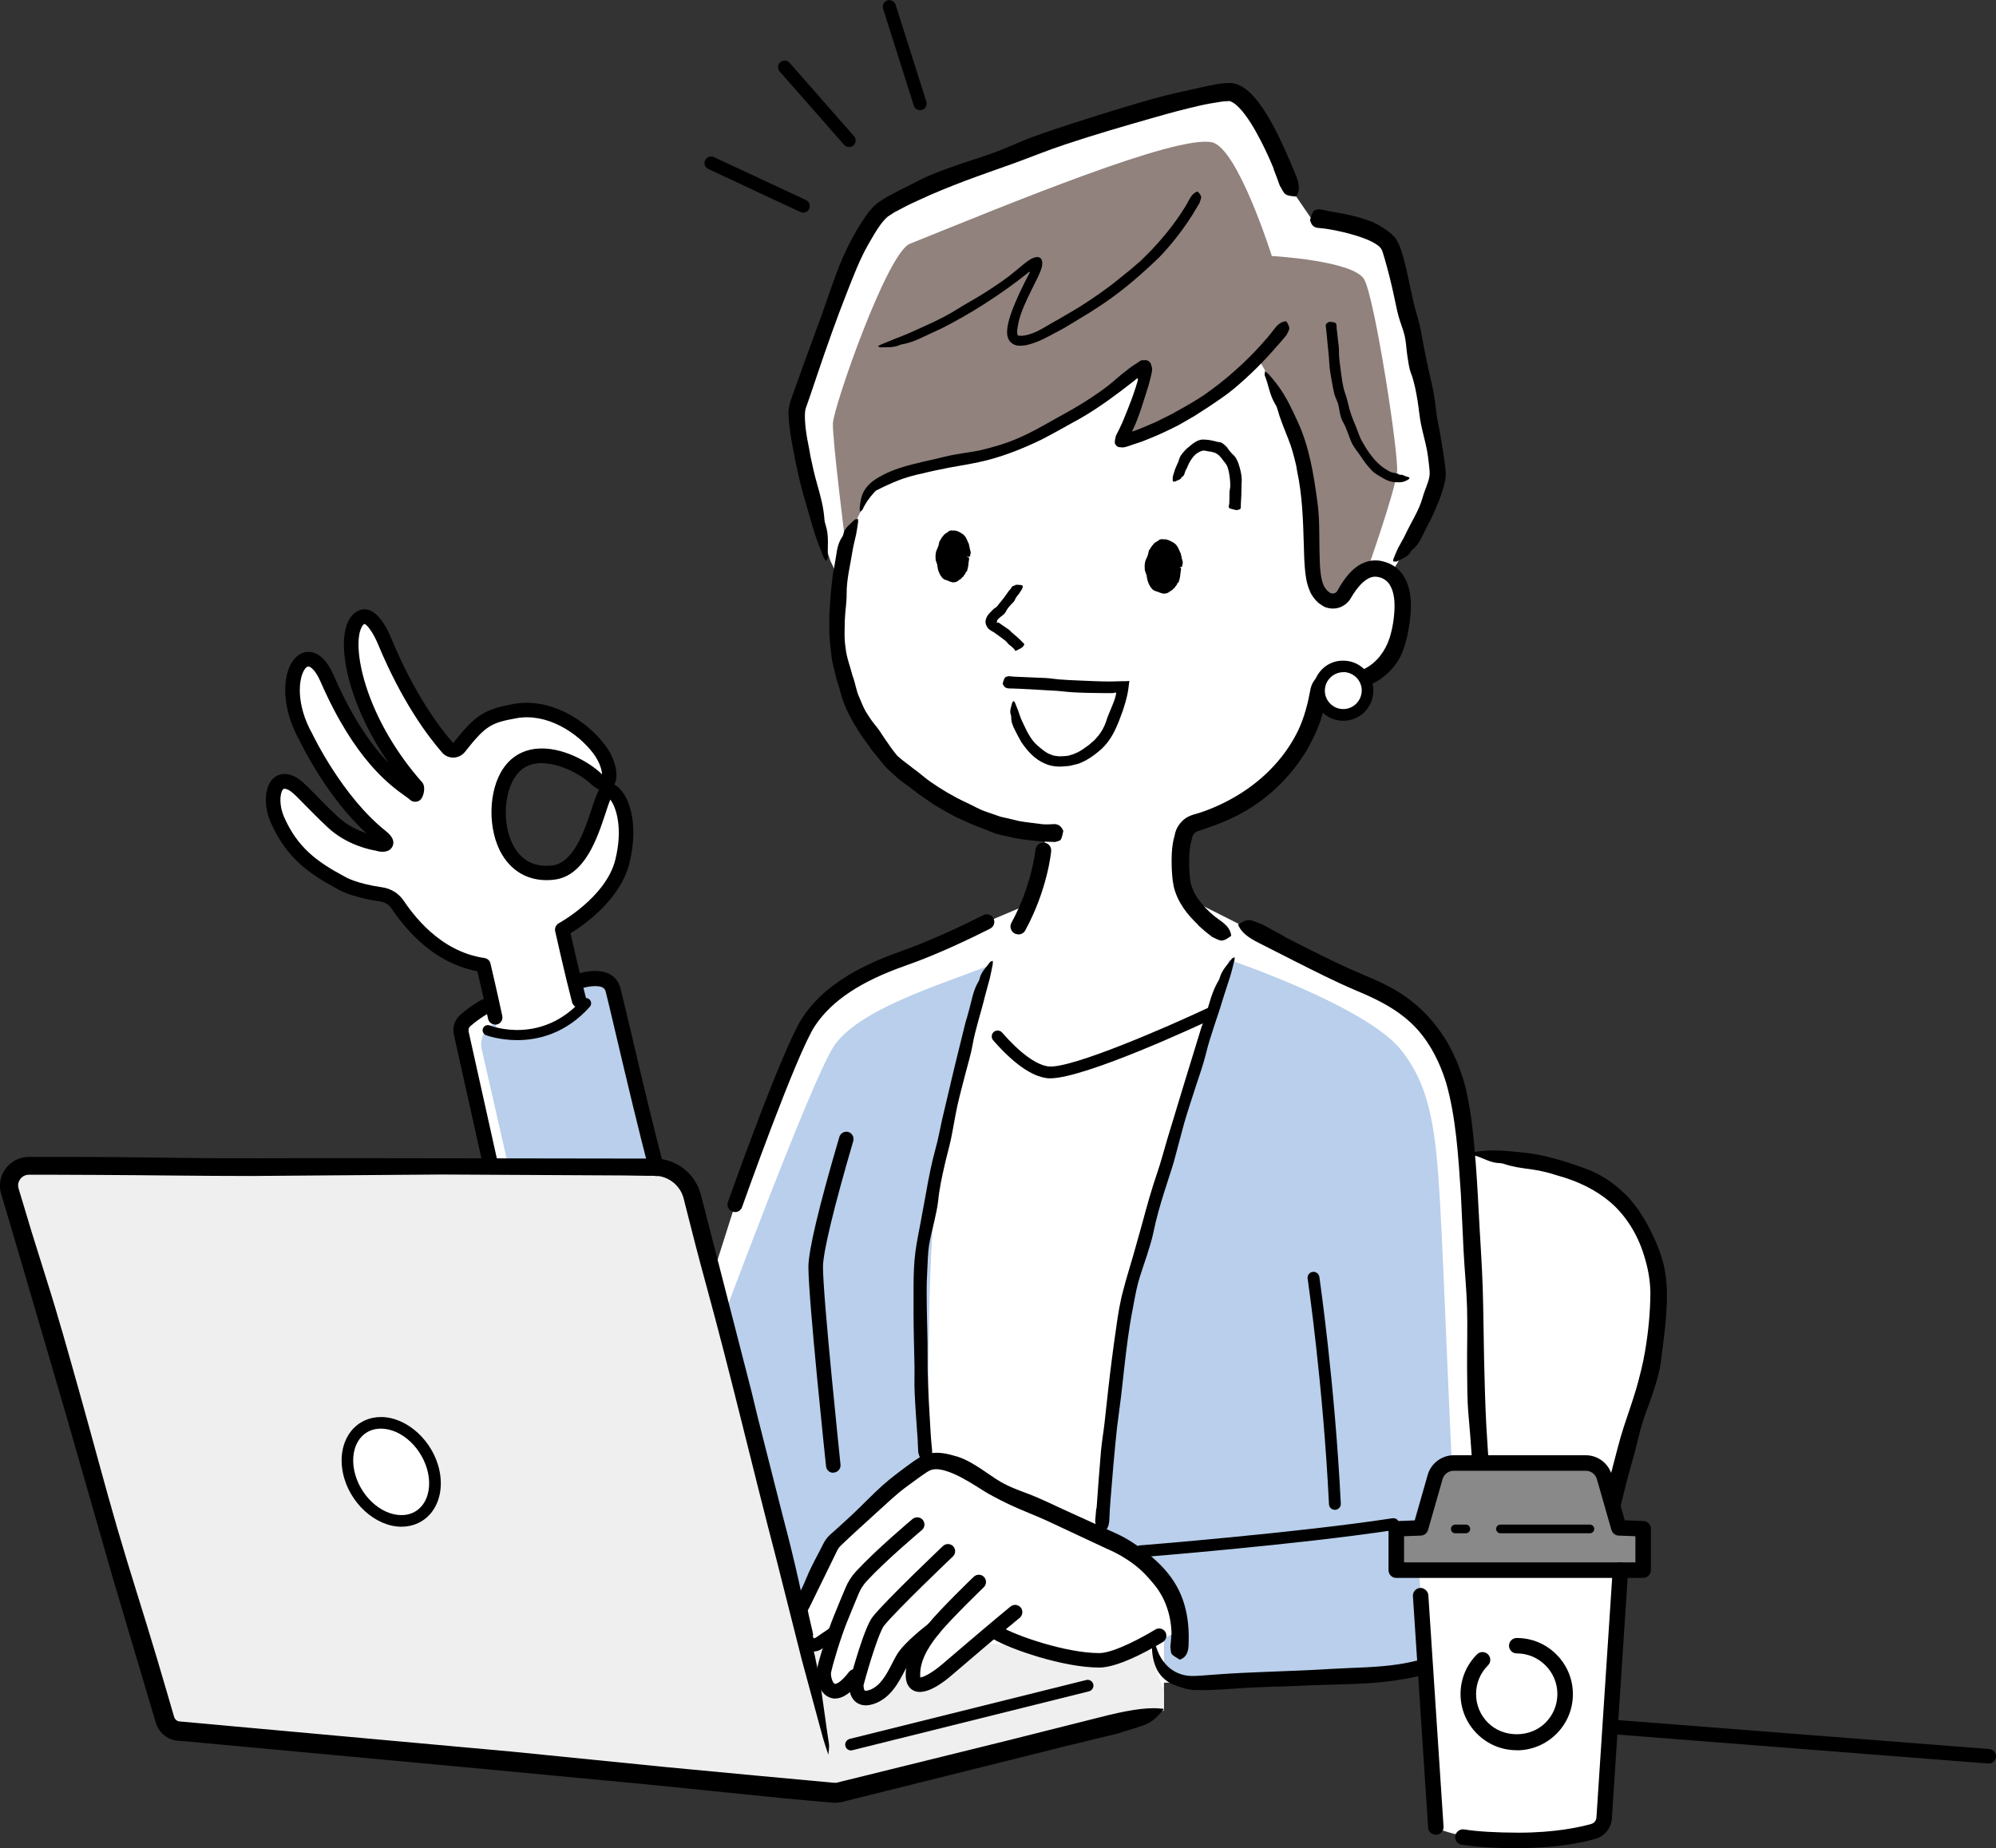
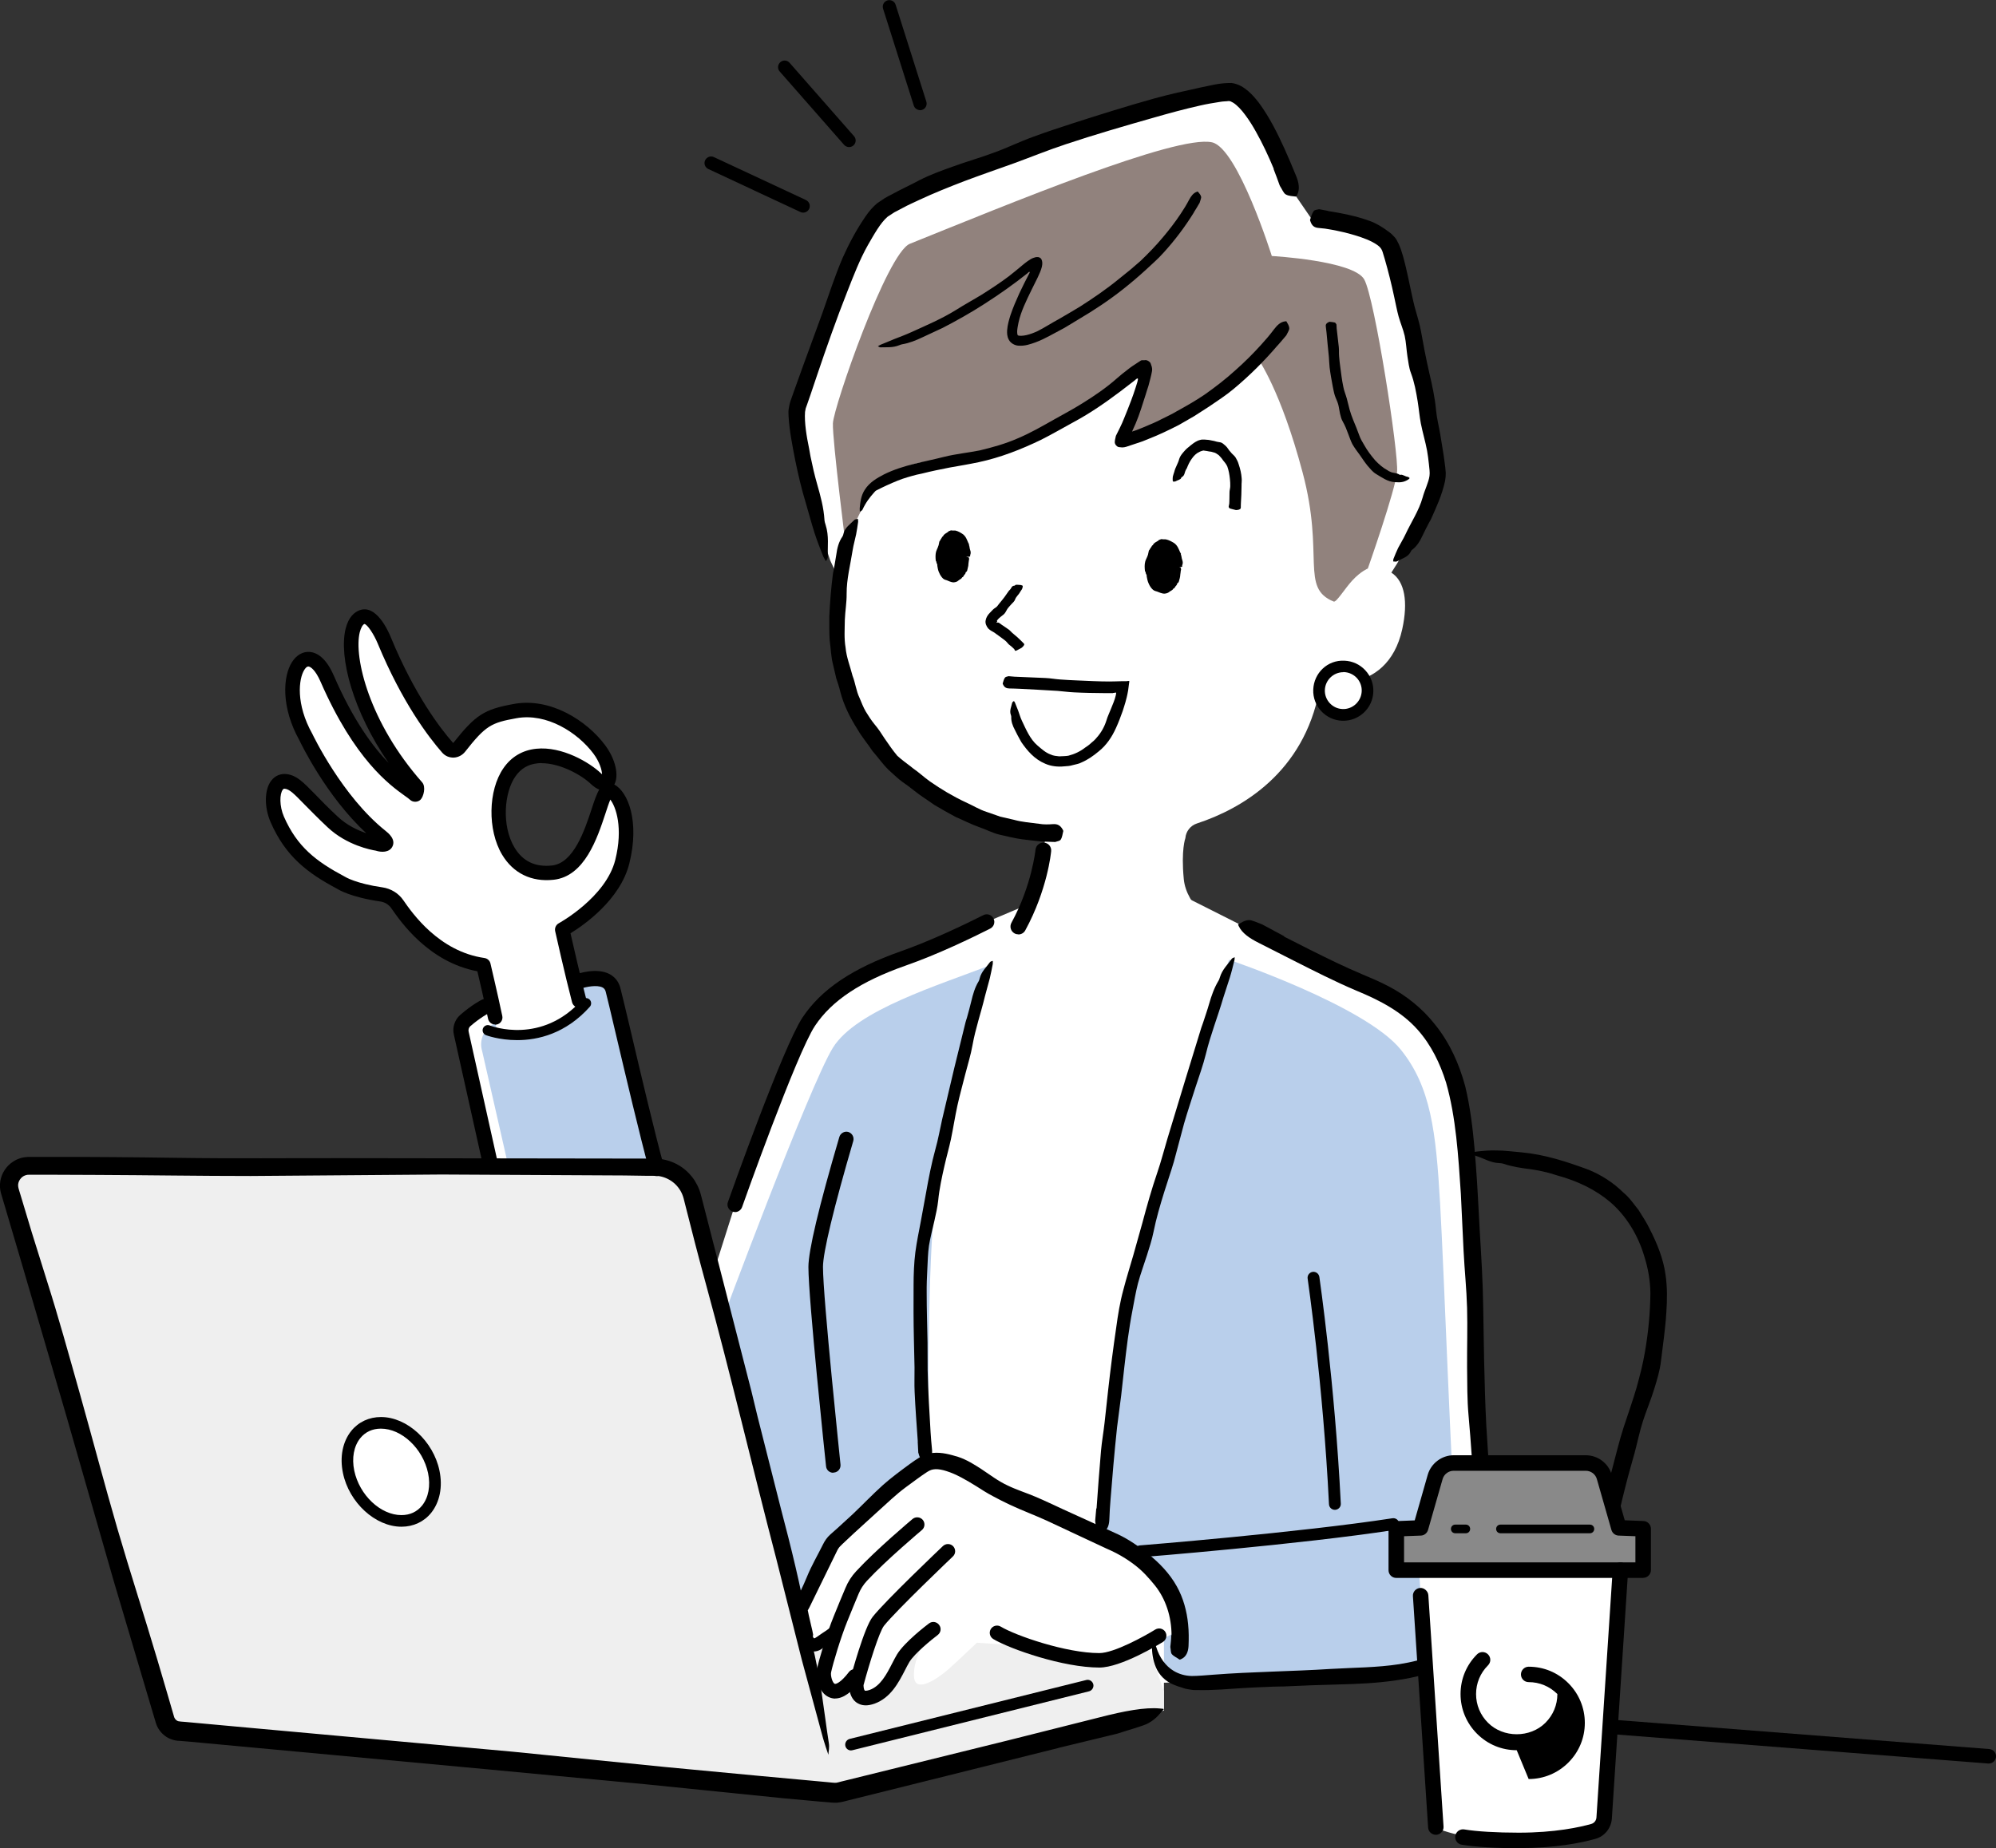
<svg xmlns="http://www.w3.org/2000/svg" id="_レイヤー_2" viewBox="0 0 189.03 175.06">
  <rect x="0" y="0" width="189.03" height="175.06" fill="#333333" stroke="none" />
  <defs>
    <style>.cls-1{fill:#898989;}.cls-1,.cls-2,.cls-3,.cls-4,.cls-5,.cls-6{stroke-width:0px;}.cls-3{fill:#fff;}.cls-4{fill:#b9cfeb;}.cls-5{fill:#91827d;}.cls-6{fill:#efefef;}</style>
  </defs>
  <g id="line">
    <path class="cls-3" d="m131.78,54.22l.55-.87s3.8-6.69,3.75-8.46c-.05-1.77-2.99-20.12-4.4-21.82-1.41-1.7-7.46-2.32-7.46-2.32l-1.44-2.1s-3.31-10.02-6.27-10.02c-2.96,0-30.16,8.84-32.98,11.24s-7.08,15.87-8.06,18.48c-.98,2.61,3.15,14.72,3.15,14.72,0,0,.43.99,1.23,2.41-.11.95-.2,1.94-.26,3-.58,10.24,7.29,19.43,19.39,20.33l-.08,1.76s-.32,3.47-2.36,7.21l20.13.95c-1.55-.92-4.31-2.89-4.56-5.46-.27-2.78.15-3.88.15-3.88.05-.64.48-1.19,1.09-1.39,4.27-1.4,10.12-4.82,11.6-12.63.05-.28.57-1.11,1-.91.4.18,1.32.22,2.05.11,2.06-.33,4.09-1.73,4.8-4.98.56-2.57.25-4.52-1.03-5.35Z" />
-     <path class="cls-3" d="m150.11,161.39c.38-10.01,2.03-19.22,4.31-25.81s4.72-14.57.28-20.78c-4.43-6.21-15.24-5.32-15.24-5.32h-16.7v49.25l15.02-.63,12.33,3.29Z" />
    <path class="cls-2" d="m149.28,158.81c.13-2.11.29-4.23.56-6.33.14-1.04.37-2.05.56-3.08.21-1.18.42-2.37.66-3.55.45-2.24,1-4.46,1.61-6.67.36-1.34.68-2.71,1.11-4.03.4-1.23.84-2.45,1.2-3.68.32-1.15.62-2.3.81-3.46.32-1.85.49-3.68.51-5.51-.01-1.21-.23-2.41-.59-3.54-.59-1.99-1.73-3.84-3.25-5.13-1.39-1.17-3.11-1.98-4.94-2.48-.18-.04-.36-.12-.54-.17-.65-.19-1.33-.33-2.01-.43-.88-.11-1.74-.23-2.58-.52-.12-.04-.25-.05-.38-.06-.85-.02-1.51-.47-2.28-.7-.12-.04-.19-.19-.29-.28.13-.04.26-.1.39-.11.62-.07,1.25-.13,1.87-.11.8,0,1.6.12,2.4.18,2.18.2,4.27.88,6.35,1.65,1.2.49,2.34,1.22,3.29,2.16.57.46.98,1.08,1.43,1.64.38.61.78,1.2,1.09,1.86.68,1.33,1.26,2.76,1.47,4.26.18,1.19.16,2.41.08,3.59-.09,1.56-.33,3.08-.51,4.62-.1.89-.37,1.76-.63,2.61-.32,1.05-.75,2.05-1.08,3.08-.32,1-.52,2-.78,2.98-.27,1-.57,1.99-.82,2.99-.52,1.99-.95,4.01-1.35,6.04-.23,1.13-.5,2.26-.69,3.4-.24,1.36-.41,2.73-.58,4.11-.14,1.24-.26,2.49-.35,3.74-.04.7-.09,1.4-.1,2.1,0,.57-.14,1.05-.59,1.35-.05.03-.11.09-.15.07-.28-.13-.6-.22-.82-.44-.14-.15-.14-.5-.2-.76,0-.02,0-.05,0-.08l.1-1.31h.02Z" />
    <path class="cls-3" d="m59.09,147.26l10.53-33.17s5.16-14.57,6.98-17.31c1.72-2.6,4.62-4.47,8.95-5.99,3-1.05,6.22-2.61,7.91-3.47l12.75-5.4,11.1,5.59s6.83,3.68,10.56,5.31c3.09,1.35,7.62,2.7,9.9,9.16,1.93,5.46,1.9,19.86,2.13,30.85s1.55,15.8.15,20.25c-1.4,4.44-6.32,5.41-13.1,5.53-6.78.12-13.92.67-13.92.67l-44.35,1.65-9.58-13.66Z" />
    <path class="cls-4" d="m116.4,90.91s12.91,4.36,16.26,8.51c2.85,3.53,3.33,7.77,3.72,14.5.39,6.73,1.04,25.56,1.55,32.29.52,6.73,1.05,9.24-2.31,11.05-3.37,1.81-19.67,2.04-20.7,2.04s-5.13.95-5.6-3.78c0,0,2.18-.77,2.22-1.27.18-2.15-1.35-6.69-7.09-8.51-.5-.16-.38-2.18-.38-2.18,0,0,1.2-13.92,3.01-22.27,1.81-8.35,9.32-30.39,9.32-30.39Z" />
    <path class="cls-4" d="m93.88,91.39s-5.15,17.38-5.63,26.11c-.49,8.74-.29,21.84-.29,21.84,0,0-6.94,4.56-8.78,6.99-1.84,2.43-3.4,6.84-3.4,6.84l-7.59-27.57s8.46-22.76,10.69-26.36c2.23-3.59,10.05-5.92,15-7.86Z" />
    <path class="cls-5" d="m120.45,24.26s-3.22-10.25-5.67-10.78c-3.4-.74-19.34,5.88-28.61,9.61-2.17.87-7.23,15.46-7.29,17.01-.06,1.55,1.28,12.11,1.28,12.11,0,0,.94-4.87,4.07-7.08,3.84-2.72,5.47-.32,10.61-2.56,5.14-2.24,13.51-7.5,13.51-7.5,0,0-.33,2.45-2.13,6.46,0,0,6.57-.95,12.91-7.56,0,0,2.16,2.96,4.24,10.81,2.09,7.85-.26,10.9,2.94,12.2.25.1,1.06-1.25,1.78-2.02.78-.84,1.45-1.11,1.45-1.11,0,0,2.61-7.41,2.77-9.16.16-1.74-2.11-16.43-3.11-18.22-1-1.79-8.74-2.22-8.74-2.22Z" />
    <path class="cls-2" d="m126.59,31.12c.07.59.13,1.16.2,1.76.03.29,0,.58.03.88.02.34.07.67.11,1,.08.63.16,1.27.29,1.89.07.38.23.74.33,1.11.09.37.18.7.27,1.06.09.33.21.64.33.95.2.49.41.98.58,1.47.11.33.3.63.47.92.29.52.66,1.01,1.04,1.45.36.38.74.71,1.16.93.04.02.08.05.12.08.15.08.3.14.45.16.2.04.38.05.59.19.03.01.06.01.09,0,.19-.04.42.17.69.2.04,0,.1.08.16.11-.03.05-.05.09-.09.11-.17.12-.35.2-.54.25-.25.06-.51.05-.76.03-.7-.03-1.25-.46-1.8-.78-.33-.2-.56-.51-.81-.79-.26-.32-.48-.66-.71-.99-.25-.34-.51-.68-.72-1.05-.15-.3-.26-.62-.38-.94-.15-.41-.31-.82-.53-1.2-.13-.22-.19-.48-.25-.72-.07-.3-.1-.62-.18-.91-.08-.29-.23-.56-.32-.84-.09-.29-.14-.59-.2-.88-.11-.59-.22-1.18-.29-1.77-.04-.33-.04-.67-.07-1-.04-.42-.08-.8-.12-1.19-.04-.37-.07-.72-.1-1.08-.02-.2-.04-.4-.07-.6-.03-.16.03-.31.27-.42.03-.01.06-.03.08-.03.17.02.36.03.5.07.09.03.11.13.16.19,0,0,0,.01,0,.02l.02.36h-.01Z" />
    <path class="cls-2" d="m120.63,15.99c-.5-1.21-1.06-2.4-1.69-3.52-.31-.56-.65-1.1-1.01-1.58-.36-.49-.77-.93-1.14-1.16-.19-.11-.29-.16-.43-.16-.27.04-.5.02-.82.08-.63.1-1.26.2-1.9.35-1.47.33-2.94.73-4.4,1.15-2.78.79-5.56,1.6-8.3,2.51-1.67.55-3.3,1.22-4.95,1.82-1.56.56-3.13,1.1-4.67,1.68-1.43.55-2.86,1.12-4.23,1.76-.54.26-1.11.5-1.61.78l-.78.41-.63.41c-.69.58-1.3,1.7-1.88,2.7-.77,1.37-1.35,2.88-1.94,4.38-1.04,2.63-1.98,5.31-2.89,8l-.61,1.81-.32.92c-.04.14-.14.35-.14.42-.01.09-.03.18-.05.27-.07,1,.14,2.29.39,3.49.04.24.08.49.13.73.18.88.38,1.76.63,2.63.32,1.12.62,2.22.69,3.37.01.16.06.33.11.48.34,1.06.17,2.02.21,3.02,0,.15-.12.28-.18.42-.08-.15-.18-.29-.25-.44-.29-.73-.58-1.47-.82-2.21-.31-.96-.56-1.94-.85-2.91-.4-1.31-.71-2.65-.99-4.01-.26-1.36-.54-2.7-.63-4.17,0-.22-.03-.42.01-.67.04-.23.09-.52.15-.7l.4-1.13c.27-.76.55-1.52.82-2.28.6-1.66,1.21-3.32,1.82-4.98.62-1.74,1.18-3.51,1.92-5.23.61-1.37,1.31-2.69,2.21-3.99.28-.41.66-.86,1.09-1.21l.69-.46c.23-.14.44-.24.67-.36.88-.49,1.76-.88,2.63-1.35,1-.51,2.08-.9,3.14-1.28,1.3-.48,2.63-.84,3.92-1.33,1.25-.45,2.44-1.04,3.69-1.49,1.26-.47,2.54-.88,3.82-1.3,2.55-.82,5.1-1.62,7.68-2.34,1.44-.4,2.91-.71,4.39-1.04.91-.17,1.7-.43,2.9-.42.69.09,1.19.44,1.58.77.4.34.71.72,1.01,1.1,1.02,1.39,1.75,2.87,2.43,4.36.38.84.73,1.68,1.08,2.53.29.69.39,1.32.11,1.86-.03.06-.07.15-.11.14-.32-.05-.66-.03-.97-.21-.2-.11-.36-.52-.54-.79-.02-.03-.02-.06-.04-.09-.18-.51-.37-1.02-.57-1.53h.02Z" />
    <path class="cls-2" d="m125.79,19.99c1.3.21,2.61.46,3.91.93.64.23,1.25.6,1.87,1.07.18.12.35.31.52.49.17.18.26.43.38.64.19.42.28.76.4,1.14.39,1.39.63,2.76.94,4.12.17.83.46,1.64.65,2.46.18.78.29,1.57.45,2.36.15.73.29,1.45.46,2.17.27,1.15.52,2.29.63,3.47.07.78.27,1.54.4,2.31l.33,2.04.14,1.04.05.58c0,.22-.02.53-.06.72-.31,1.43-.84,2.51-1.35,3.67-.05.11-.13.21-.18.32-.2.4-.42.79-.6,1.19-.24.52-.52,1.01-1,1.37-.07.05-.11.12-.14.2-.24.48-.84.64-1.31.9-.07.04-.23,0-.34,0,.01-.08,0-.18.03-.25.14-.35.28-.7.44-1.03.22-.43.48-.83.68-1.26.55-1.18,1.29-2.27,1.64-3.52.19-.71.57-1.43.65-2.05.05-.29-.02-.74-.06-1.14-.04-.41-.1-.83-.17-1.24-.16-.87-.42-1.71-.59-2.58-.13-.69-.19-1.4-.3-2.09-.15-.91-.31-1.82-.64-2.69-.19-.5-.24-1.04-.33-1.57-.1-.65-.12-1.31-.26-1.95-.14-.61-.4-1.2-.57-1.81-.17-.61-.28-1.24-.42-1.86-.26-1.23-.57-2.47-.9-3.61-.24-.72-.19-.96-.71-1.33-.57-.4-1.36-.69-2.13-.92-.71-.22-1.44-.38-2.18-.52-.41-.08-.83-.14-1.26-.17-.35-.03-.61-.17-.76-.63-.02-.05-.04-.11-.03-.15.1-.28.18-.6.34-.81.1-.14.33-.13.49-.18.02,0,.03,0,.05,0l.81.15v.02Z" />
    <path class="cls-2" d="m120.99,32.72c-1.27,1.49-2.66,2.87-4.16,4.12-.74.62-1.55,1.14-2.34,1.68-.47.3-.94.6-1.4.9l-1.44.83c-.94.48-1.89.94-2.87,1.32-.25.09-.48.21-.74.29l-.96.32c-.2.06-.41.15-.59.18-.18.03-.32.02-.43,0-.11,0-.24-.03-.36-.17-.12-.14-.14-.28-.12-.38,0-.12.06-.33.1-.53l.34-.68.25-.53.18-.43c.24-.57.46-1.15.68-1.72.15-.4.29-.8.42-1.21l.15-.48.04-.16c0-.08.07-.17,0-.23-.13.02-.23.17-.34.24-.43.33-.86.66-1.29.99-1.41,1.06-2.86,2.07-4.43,2.91-1.03.56-2.05,1.16-3.11,1.69-1.87.9-3.82,1.67-5.89,2.11-.95.2-1.81.34-2.71.5-.88.17-1.76.35-2.63.57-.17.04-.35.08-.51.11-.62.16-1.23.33-1.8.56-.74.3-1.41.61-2.03.93-.09.04-.15.13-.22.2-.41.46-.79.95-1.1,1.63-.05.1-.17.13-.25.2,0-.12-.02-.24-.01-.35.05-.55.12-1.19.48-1.74.45-.71,1.16-1.11,1.81-1.45,1.83-.91,3.8-1.18,5.71-1.67,1.12-.28,2.29-.39,3.38-.61,1.2-.29,2.4-.62,3.54-1.12,1.2-.5,2.33-1.15,3.46-1.79.91-.51,1.83-1,2.71-1.55,1.16-.72,2.29-1.49,3.31-2.4.15-.13.3-.26.45-.38.19-.15.37-.29.55-.43.31-.25.6-.43.89-.62.14-.08.31-.22.41-.25h.27c.1-.02.17-.02.32.05.13.07.25.18.27.27.06.22.17.36.12.72-.08.46-.22.94-.34,1.4-.09.28-.18.54-.26.82-.3.92-.57,1.85-.95,2.74-.1.22-.2.45-.3.67l-.04.08s0,0,0,0h0s0,0,0,0h0c.07-.01-.22.08.42-.13.43-.16.86-.35,1.28-.53.43-.17.84-.38,1.26-.59.41-.21.84-.4,1.23-.64.91-.5,1.81-1.01,2.68-1.6,1.02-.72,2.01-1.48,2.94-2.33.85-.75,1.65-1.55,2.41-2.39.43-.47.84-.95,1.22-1.46.31-.41.63-.71,1.05-.76.04,0,.11-.02.13,0,.11.21.26.4.27.66.01.17-.18.44-.28.66-.01.02-.03.04-.05.06-.26.31-.52.62-.79.92h-.01Z" />
    <path class="cls-3" d="m75.22,152.18l-9.88-38.78c-.39-1.54-1.77-2.62-3.36-2.62l-59.25-.24c-1.19,0-2.04,1.13-1.72,2.27l14.41,50.17c.19.67.78,1.16,1.48,1.22l62.03,5.51c.19.02.38,0,.56-.04l30.74-7.65v-9.83h-35.01Z" />
    <path class="cls-3" d="m46.5,110.48l-2.81-12.61c-.11-.44.03-.91.37-1.21,1.06-.93,1.9-1.34,1.9-1.34l8.85-2.36s2.75-.97,3.24.78c.37,1.33,2.73,11.8,4.13,16.95l-15.69-.2Z" />
    <path class="cls-4" d="m46.77,96.98l8.04-4.02s2.75-.97,3.24.78c.37,1.33,2.73,11.8,4.13,16.95l-14.03-.2-2.49-10.94c-.31-1.01.16-2.09,1.1-2.57Z" />
    <path class="cls-6" d="m75.81,154.49l-10.47-41.1c-.39-1.54-1.77-2.62-3.36-2.62l-59.25-.24c-1.19,0-2.04,1.13-1.72,2.27l14.41,50.17c.19.67.78,1.16,1.48,1.22l62.03,5.51c.19.02.38,0,.56-.04l30.74-7.65v-1.8l-1.45-4.12-1.86.46-31.12-2.05Z" />
    <path class="cls-2" d="m80.59,165.8c-.25,0-.47-.17-.53-.42-.07-.29.11-.59.4-.67l22.41-5.58c.3-.08.59.11.67.4.07.29-.11.59-.4.67l-22.41,5.58s-.09.02-.13.02Z" />
    <path class="cls-2" d="m113.07,20.12c-.85,1.37-1.82,2.66-2.9,3.84-.52.59-1.13,1.1-1.7,1.64-.67.61-1.36,1.2-2.07,1.76-1.35,1.07-2.78,2.02-4.26,2.89-.44.27-.88.53-1.34.81-.46.25-.93.5-1.38.74-.43.23-.87.45-1.36.63-.49.17-.98.36-1.63.31-.3-.02-.71-.21-.89-.56-.18-.33-.17-.64-.16-.9.04-.53.18-.99.32-1.44.24-.71.53-1.38.83-2.04l.47-.97c.15-.29.3-.58.45-.88.04-.06.1-.16.05-.21-.04,0-.08.04-.11.06l-.04.04-.02.02-.07.06c-1.2.96-2.64,1.98-4.05,2.88-1.27.82-2.59,1.56-3.94,2.26-.13.06-.28.13-.41.19-.49.23-.98.46-1.48.69-.63.3-1.27.56-1.94.67-.09.02-.19.05-.28.09-.62.25-1.19.18-1.78.2-.09,0-.16-.07-.24-.11.08-.04.17-.1.26-.14.43-.18.87-.35,1.26-.52.54-.21,1.1-.42,1.63-.66,1.45-.66,2.92-1.28,4.28-2.13.79-.5,1.62-.95,2.42-1.44.87-.55,1.73-1.11,2.55-1.73.44-.34.87-.7,1.3-1.06.24-.2.68-.55.99-.67.16-.06.3-.1.43-.09.12-.01.31.08.37.21.09.19.11.4.04.71-.07.3-.23.66-.38.98-.2.4-.4.81-.6,1.21-.49,1.01-1,2.03-1.23,3.08-.06.3-.12.59-.13.84,0,.27.04.37.07.38.08.07.48.06.81-.02.35-.08.72-.22,1.06-.38.68-.34,1.32-.77,2-1.13.69-.4,1.34-.78,2-1.18,1.3-.83,2.57-1.7,3.76-2.68.68-.53,1.34-1.08,1.98-1.65.74-.71,1.46-1.45,2.12-2.24.6-.71,1.17-1.45,1.68-2.22.29-.43.56-.87.8-1.33.2-.37.41-.65.73-.76.03-.01.08-.04.1-.02.12.15.26.28.31.48.03.14-.09.38-.14.58,0,.02-.02.04-.03.05-.17.29-.34.58-.52.86h0Z" />
    <path class="cls-2" d="m96.06,61.49c-.15-.16-.33-.31-.53-.46-.09-.08-.16-.2-.26-.29-.11-.1-.24-.19-.36-.28-.26-.19-.52-.38-.74-.54-.16-.11-.36-.17-.58-.39-.18-.22-.31-.51-.24-.79.05-.26.19-.49.39-.69.22-.23.33-.37.55-.5.14-.08.22-.23.32-.35.18-.21.35-.43.52-.65.15-.2.29-.4.43-.61.01-.02.04-.03.06-.05.06-.07.12-.14.16-.22.05-.1.12-.19.31-.2.03,0,.04-.02.04-.03.05-.1.33-.03.53-.03.03,0,.12.04.18.06,0,.03.03.06.02.08-.02.09-.03.17-.07.25-.05.1-.13.17-.18.27-.13.26-.38.43-.48.72-.06.17-.2.28-.31.4-.12.14-.26.27-.37.42-.12.16-.19.36-.32.51-.1.12-.25.2-.37.31-.08.07-.16.13-.23.21-.08.08-.15.18-.1.2.03.05.01.04,0,.05-.02,0-.08.05-.05.07.03.03.12-.01.2.02.1.05.18.12.29.2.2.14.44.29.66.45.13.09.23.23.35.33.18.15.31.26.45.38.13.13.27.24.4.38.07.07.11.11.23.23.07.06.06.17-.14.35-.02.02-.05.05-.07.06-.16.09-.33.18-.46.25-.09.04-.11.02-.16.03h0s-.06-.12-.06-.12h0Z" />
    <path class="cls-2" d="m116.41,47.8c.03-.39.02-.78.03-1.17,0-.19.07-.39.07-.58,0-.22,0-.44-.03-.66-.04-.42-.11-.82-.25-1.21-.1-.22-.26-.42-.41-.59-.12-.19-.26-.33-.4-.48-.16-.1-.3-.23-.49-.26-.14-.05-.28-.08-.43-.09-.15-.04-.28-.05-.42-.07-.09-.03-.18-.01-.26.02-.08.03-.17.05-.24.1-.28.12-.52.36-.72.65-.19.26-.34.57-.46.89-.01.03-.04.06-.06.09-.06.11-.11.23-.14.35-.04.16-.1.31-.3.42-.03.02-.03.04-.04.06-.03.16-.35.21-.55.33-.03.02-.13.01-.2.02-.02-.03-.04-.06-.05-.09,0-.13-.01-.26.01-.38.03-.16.1-.31.14-.46.1-.43.36-.79.47-1.23.08-.26.26-.47.43-.67.19-.23.42-.43.67-.62.25-.2.54-.42.88-.5.27-.08.56-.01.82,0,.17.04.34.07.51.1.17.05.34.1.53.12.23.02.38.2.54.33.2.17.3.42.48.59.13.19.36.33.48.53.12.2.23.42.29.64.15.44.25.88.28,1.31.03.25-.02.49-.01.73,0,.32-.01.58-.02.85-.01.26-.03.51-.04.77,0,.14-.02.29-.01.43,0,.12-.08.21-.37.24-.03,0-.07,0-.1,0-.18-.05-.39-.09-.54-.14-.1-.04-.1-.1-.14-.15,0,0,0-.01,0-.01l.04-.24h.01Z" />
    <path class="cls-2" d="m98.96,79.73c-.72-.05-1.42-.15-2.14-.23-.71-.09-1.41-.28-2.11-.43-.69-.15-1.33-.51-1.99-.73-.77-.27-1.49-.65-2.24-.97-.68-.36-1.35-.75-2.01-1.14-.62-.45-1.29-.85-1.88-1.33-.36-.29-.74-.57-1.13-.84-.38-.28-.72-.6-1.07-.92-.68-.58-1.17-1.34-1.76-2-.45-.69-1-1.32-1.41-2.04-.71-1.11-1.31-2.3-1.64-3.58-.1-.43-.24-.84-.38-1.26-.1-.43-.2-.86-.3-1.28-.2-.75-.21-1.52-.32-2.29-.06-.77-.03-1.54-.04-2.31.06-1.34.17-2.67.34-4.01.01-.13.06-.26.08-.39.07-.48.17-.95.24-1.43.08-.61.22-1.21.59-1.74.05-.07.07-.16.09-.25.12-.58.65-.92,1.04-1.32.06-.06.21-.06.33-.09,0,.09.03.18.02.27-.06.4-.11.8-.19,1.19-.1.5-.25.99-.33,1.5-.21,1.37-.58,2.73-.57,4.14.01.82-.14,1.64-.17,2.45-.01.88-.08,1.77.07,2.64.08.92.44,1.79.66,2.67.27.68.34,1.43.66,2.09.19.44.35.89.6,1.31.25.41.51.81.81,1.18.36.42.66.88.96,1.35.38.56.77,1.12,1.2,1.64.48.45,1.03.81,1.53,1.22.54.37,1.02.83,1.56,1.21,1.07.75,2.2,1.42,3.39,1.98.67.29,1.3.7,2.01.92.42.15.84.29,1.26.44l1.3.3c.78.22,1.59.27,2.39.38.45.08.89.06,1.34.03.36-.02.66.09.89.51.02.04.06.11.06.14-.07.28-.1.59-.24.81-.09.15-.34.16-.52.23-.02,0-.04,0-.06,0l-.91-.03v-.02Z" />
    <path class="cls-2" d="m91.55,52.74c-.06,1.05-.71,2.06-1.44,2.01-.72-.04-1.25-1.12-1.19-2.17.06-1.05.71-2.05,1.44-2.01.72.04,1.25,1.12,1.19,2.17Z" />
    <path class="cls-2" d="m91.6,52.74c-.08-.02-.16-.04-.24-.06-.11-.03-.13-.06-.11-.09.02-.02.04-.05.05-.07.02-.08.02-.16,0-.24,0-.01-.02-.03-.03-.04-.01-.01-.03-.03-.02-.04.05-.14,0-.27-.02-.39-.02-.09-.08-.17-.11-.26-.02-.04.01-.11-.02-.15-.13-.13-.18-.3-.31-.42-.04-.04-.07-.07-.11-.1-.03-.03-.08-.06-.13-.05-.04,0-.06-.03-.1-.06-.07-.04-.16-.06-.24-.01-.06.04-.12.04-.19.04-.03,0-.04.04-.07.05-.08.03-.16.07-.21.15-.06.09-.14.16-.18.26-.03.07-.07.13-.1.2-.03.09-.04.18-.06.27,0,.03-.03.06-.05.08-.03.04-.05.08-.04.13,0,.05-.04.09-.06.14,0,0-.03.01-.02.02.07.1-.07.15-.09.23-.02.05-.08.1-.05.16.02.05.01.09.02.14,0,.03,0,.06-.04.1-.04.03-.04.07,0,.1.04.03.03.07.04.1,0,.03.03.07.05.1,0,.01.01.02.02.04.02.11.04.22.08.33.01.04.06.07.05.12,0,.04-.02.09,0,.13,0,.02.02.05.03.07.05.06.08.11.03.21,0,.02.01.02.01.04,0,.04,0,.08,0,.12,0,.01,0,.03.02.03.06.02.06.08.08.13.02.07.07.11.13.15.16.08.28.16.42.21.05.02.11.04.17.03.03,0,.06-.02.08-.04.03-.02.08.02.12.01.08,0,.15-.03.2-.11.04-.08.11-.13.17-.2.04-.05.12-.08.13-.15.03-.13.15-.22.19-.34.03-.1.08-.2.09-.31.01-.05-.02-.12-.02-.18,0-.01,0-.02,0-.03.02-.05,0-.12-.02-.18-.01-.07,0-.13.01-.19.01-.04.06-.07.16-.09.07-.02.14-.04.21-.07.21.02.21.02.23.06.04.08.04.16.01.23-.01.05,0,.1-.02.15-.03.12-.02.26-.04.39h0c-.02.11-.04.21-.07.31-.01.05-.02.11-.04.16-.01.03-.03.06-.06.09-.02.03-.08.04-.08.08,0,.13-.12.19-.18.3-.04.06-.05.14-.15.15-.06.16-.24.2-.36.31-.11.11-.28.16-.45.17-.13,0-.25-.04-.36-.08-.15-.06-.17-.07-.29-.12-.09-.03-.19-.05-.27-.1-.07-.05-.14-.11-.19-.18-.14-.17-.23-.35-.3-.53-.07-.18-.1-.37-.13-.55,0-.07,0-.15-.04-.21-.07-.09-.02-.2-.11-.28,0,0,0-.01,0-.02-.03-.27-.04-.56.03-.84.04-.14.11-.26.16-.39.02-.08.06-.15.08-.22.02-.08.05-.23.07-.34,0,0,0-.01.01-.02.08-.09.11-.21.19-.3.05-.06.05-.16.15-.18.06-.21.29-.28.46-.41.04-.02.06-.08.11-.09.09-.01.15-.09.25-.06.12.03.23,0,.34.01.27.06.48.19.68.32.33.22.43.58.56.87.02.04.05.07.06.1,0,.03-.02.06,0,.09.06.15.05.32.11.47.06.15.07.32,0,.48-.01.03,0,.05,0,.08.01.05-.02.07-.24.08Z" />
    <path class="cls-2" d="m111.61,53.75c-.06,1.1-.77,2.15-1.56,2.11-.78-.05-1.36-1.18-1.3-2.28.07-1.1.77-2.15,1.56-2.11.78.04,1.36,1.18,1.29,2.28Z" />
    <path class="cls-2" d="m111.67,53.75c-.09-.02-.17-.05-.25-.07-.11-.03-.14-.06-.11-.1.02-.02.04-.05.05-.07.02-.08.02-.17,0-.25,0-.01-.02-.03-.03-.04-.01-.02-.03-.03-.03-.05.05-.15,0-.28-.03-.42-.02-.1-.08-.18-.12-.27-.02-.05.01-.12-.02-.16-.14-.14-.2-.32-.34-.44-.04-.04-.08-.07-.12-.1-.04-.04-.08-.06-.14-.05-.05.01-.07-.03-.1-.06-.08-.04-.17-.07-.25-.02-.06.04-.13.04-.21.04-.04,0-.05.04-.08.05-.09.03-.18.07-.23.15-.06.09-.15.16-.2.27-.03.07-.08.14-.11.21-.03.09-.05.19-.07.28,0,.03-.03.06-.06.09-.03.04-.05.08-.04.14.01.06-.04.1-.07.14,0,0-.03.01-.02.02.07.11-.08.15-.1.24-.02.06-.08.11-.06.17.02.05.01.1.02.14,0,.03,0,.07-.05.1-.04.03-.04.07,0,.11.04.03.03.07.04.1,0,.04.03.07.05.11,0,.01.01.02.02.04.02.12.05.23.09.34.01.04.06.07.06.12,0,.05-.02.09,0,.13,0,.02.02.05.04.07.05.06.09.12.04.23,0,.02.01.02.01.04,0,.04,0,.09.01.13,0,.01,0,.03.02.03.06.02.07.08.09.14.02.07.08.12.14.15.17.08.3.16.45.22.06.02.12.04.18.03.03,0,.06-.02.09-.04.04-.02.09.02.13.02.08,0,.16-.03.21-.11.05-.09.12-.14.18-.21.04-.06.13-.08.14-.16.04-.14.16-.22.21-.36.04-.11.09-.21.11-.32.01-.06-.01-.12-.02-.19,0-.01,0-.02,0-.03.03-.06,0-.13-.02-.19-.01-.07,0-.14.02-.2.01-.04.07-.07.17-.1.08-.02.15-.05.22-.07.22.02.22.02.24.07.04.09.04.17.01.25-.02.05-.01.11-.02.16-.03.13-.03.27-.05.41h0c-.02.11-.04.22-.08.33-.02.06-.02.12-.05.17-.01.03-.04.07-.06.09-.03.03-.09.04-.09.08,0,.14-.13.2-.19.31-.04.06-.06.15-.16.15-.07.17-.26.21-.39.32-.12.11-.3.16-.47.17-.13,0-.26-.04-.38-.08-.15-.06-.18-.07-.31-.12-.1-.03-.2-.05-.29-.1-.08-.05-.15-.11-.21-.18-.15-.17-.25-.36-.33-.56-.08-.19-.11-.39-.15-.58,0-.08,0-.16-.05-.22-.07-.09-.02-.21-.12-.3,0,0,0-.02,0-.02-.03-.29-.05-.6.03-.89.04-.15.12-.28.17-.41.03-.08.07-.16.09-.24.03-.12.05-.24.08-.37,0,0,0-.02.01-.02.09-.09.12-.22.21-.31.06-.06.05-.17.16-.19.08-.22.31-.3.5-.42.04-.02.06-.08.11-.09.09-.01.16-.09.27-.06.12.03.24,0,.36.02.28.06.51.19.73.32.36.22.48.6.62.92.02.04.06.07.07.11,0,.03-.02.07,0,.09.06.16.06.34.12.5.06.16.08.34,0,.51-.02.03,0,.06,0,.09.01.06-.02.07-.25.09Z" />
    <path class="cls-2" d="m96.18,64.1c.94.04,1.88.08,2.83.12.47.02.93.11,1.39.14.54.04,1.07.07,1.61.09,1.02.04,2.04.1,3.06.1.4,0,.81-.02,1.25-.03h.37c.1,0,.33-.09.25.1-.03.25-.06.5-.1.77-.1.58-.17.79-.25,1.1-.08.29-.18.58-.27.87-.19.53-.39,1.07-.63,1.59-.37.83-.9,1.64-1.65,2.23-.48.4-1.01.78-1.62,1.04-.25.14-.54.17-.82.25-.28.09-.56.1-.84.12-.54.06-1.21,0-1.77-.25-1.03-.43-1.71-1.24-2.26-2.04-.05-.08-.09-.17-.14-.25-.17-.3-.33-.61-.48-.92-.21-.39-.36-.8-.34-1.24,0-.06-.02-.12-.04-.18-.15-.38.05-.78.13-1.15.01-.06.11-.11.16-.16.03.05.08.09.1.15.11.27.22.54.3.75.12.32.21.66.36.97.4.84.77,1.74,1.47,2.34.4.34.78.69,1.26.86.25.12.52.14.8.17.29-.02.58-.01.87-.06.59-.15,1.13-.41,1.59-.77.19-.13.39-.26.56-.43.19-.15.37-.31.52-.5.43-.47.75-1.05.94-1.66.1-.36.28-.7.41-1.05.17-.43.37-.86.47-1.31.01-.05.02-.11.03-.17,0-.03,0-.03,0-.05,0-.02-.02-.04-.03-.04-.02,0-.02,0-.05,0-.04.01-.07.02-.11.03h-.08s-.03.02-.03.02h-.1s-.72,0-.72,0c-.95-.01-1.89-.02-2.84-.07-.53-.02-1.05-.1-1.58-.14-.65-.04-1.26-.07-1.89-.11-.57-.03-1.14-.06-1.71-.09-.32-.01-.64-.03-.96-.03-.26,0-.48-.08-.61-.38-.01-.03-.04-.07-.03-.1.06-.19.11-.4.21-.54.07-.1.22-.1.34-.14.01,0,.02,0,.04,0l.58.05h0Z" />
    <path class="cls-2" d="m96.43,88.5c-.12,0-.24-.03-.35-.09-.36-.2-.49-.65-.29-1.01,1.94-3.55,2.27-6.89,2.28-6.92.04-.41.41-.7.81-.67.41.04.71.4.67.81-.01.15-.36,3.67-2.45,7.5-.13.25-.39.39-.65.39Z" />
-     <path class="cls-2" d="m113.47,87.6c-.99-.93-1.94-2.09-2.31-3.62-.04-.19-.07-.38-.1-.58l-.05-.5c-.03-.33-.04-.66-.05-1-.01-.67,0-1.35.12-2.06.04-.22.08-.42.16-.68h0s0,0,0,0c.1-.74.63-1.49,1.32-1.82.15-.08.4-.16.49-.19l.35-.1c.23-.07.46-.14.69-.23,1.3-.47,2.55-1.1,3.7-1.86,2.18-1.44,4.02-3.42,5.16-5.79.59-1.25.92-2.58,1.17-3.95.11-.43.23-.63.51-.98.37-.48,1-.73,1.57-.46.99.22,2.13.04,3.06-.45,1.12-.57,1.92-1.64,2.33-2.87.31-.97.48-2.1.48-3.11,0-1.02-.26-1.96-.85-2.39-.2-.15-.43-.27-.73-.31-.26-.05-.47-.03-.71.06-.47.17-.94.63-1.34,1.16-.18.24-.34.49-.49.75-.24.47-.82.93-1.42,1-.3.05-.62.02-.91-.07-.09-.03-.1-.03-.26-.11l-.16-.1-.31-.21c-.37-.32-.68-.74-.84-1.14-.35-.81-.42-1.56-.48-2.27-.06-.71-.07-1.39-.09-2.06-.07-2.39-.15-4.77-.63-7-.05-.22-.06-.45-.12-.67-.19-.8-.4-1.61-.71-2.37-.39-.99-.79-1.94-1.07-2.96-.04-.14-.12-.28-.2-.41-.52-.87-.6-1.77-.96-2.65-.06-.14.01-.28.01-.44.14.11.27.2.38.32.5.57.97,1.17,1.37,1.81.51.83.91,1.71,1.32,2.59,1.12,2.4,1.54,5.04,1.89,7.63.22,1.52.17,3.07.2,4.58.02.82.02,1.65.14,2.41.06.38.15.74.3,1.04.14.28.4.52.61.64.21.09.47.02.6-.15.04-.05.04-.06.1-.16l.17-.3c.12-.2.24-.4.38-.59.54-.75,1.24-1.56,2.39-1.83.44-.11.96-.08,1.34.03.41.1.83.28,1.19.56.74.54,1.11,1.4,1.29,2.16.22,1.02.17,2.01.04,2.96-.12.94-.31,1.91-.68,2.86-.41,1.1-1.28,2.1-2.32,2.75-1.3.79-2.81,1.04-4.3.86-.09-.01-.27-.04-.31-.06-.06-.02-.12,0-.15.06-.02.03-.02.04-.03.08-.04.09-.05.14-.04.15-.11.58-.17,1.17-.34,1.76-.33,1.3-.9,2.53-1.56,3.7-1.37,2.3-3.3,4.27-5.57,5.64-1.26.78-2.62,1.34-4,1.81l-.63.21c-.21.07-.24.08-.35.15-.18.13-.31.31-.34.58l-.03.12-.03.12c-.17.58-.22,1.37-.21,2.1.01.71.03,1.51.2,2.07.17.62.52,1.21.96,1.74.49.6,1.09,1.15,1.75,1.61.54.38.94.76,1.05,1.32.01.06.04.15,0,.17-.26.16-.5.39-.85.43-.23.03-.61-.2-.91-.33-.03-.01-.06-.04-.08-.06-.45-.34-.88-.7-1.29-1.09h.01Z" />
    <path class="cls-2" d="m107.98,147.51c-.29,0-.54-.22-.56-.52-.02-.31.21-.58.52-.61.15-.01,15.07-1.21,23.92-2.57.32-.05.6.16.64.47.05.31-.16.59-.47.64-8.89,1.37-23.85,2.57-24,2.58-.02,0-.03,0-.05,0Z" />
    <path class="cls-2" d="m126.42,143.01c-.3,0-.55-.23-.56-.54-.56-11.4-2.01-21.26-2.02-21.36-.05-.31.17-.59.47-.64.31-.04.59.17.64.48.01.1,1.46,10.01,2.03,21.47.02.31-.22.57-.54.59,0,0-.02,0-.03,0Z" />
    <path class="cls-2" d="m69.61,114.8c-.08,0-.16-.01-.24-.04-.37-.13-.57-.54-.43-.91.21-.6,5.21-14.68,7.06-17.47,1.77-2.67,4.73-4.66,9.3-6.27,2.96-1.04,6.18-2.6,7.83-3.43.35-.18.78-.04.96.32.18.35.04.78-.32.96-1.68.85-4.96,2.44-8,3.5-4.27,1.5-7,3.32-8.59,5.71-1.75,2.64-6.85,17.01-6.9,17.16-.1.29-.38.48-.67.48Z" />
    <path class="cls-2" d="m78.91,139.5c-.35,0-.65-.26-.68-.62-.07-.64-1.67-15.82-1.67-18.87,0-1.54.98-5.69,2.93-12.32.11-.36.49-.57.85-.47.36.11.57.49.47.85-1.85,6.32-2.87,10.56-2.87,11.93,0,2.97,1.65,18.56,1.66,18.72.04.38-.23.72-.61.76-.02,0-.05,0-.07,0Z" />
    <path class="cls-2" d="m121.62,88.72c1.62.83,3.24,1.65,4.87,2.43.82.39,1.63.76,2.46,1.11.84.35,1.71.72,2.55,1.16,1.67.87,3.22,2.11,4.4,3.62,1.4,1.73,2.29,3.74,2.86,5.84.48,1.99.71,3.97.89,5.95.17,1.98.29,3.96.39,5.94.12,2.4.3,4.8.38,7.2.07,2.26.08,4.53.13,6.79.05,2.1.1,4.2.21,6.27.18,3.31.5,6.59.64,9.95.07,2.21.27,4.5-.15,6.84-.09.51-.23,1.01-.37,1.51-.18.52-.38,1.03-.66,1.51-.55.97-1.35,1.79-2.26,2.39-1.83,1.22-3.9,1.66-5.87,1.95-1.78.25-3.55.33-5.31.37-1.73.04-3.45.11-5.18.19-.34,0-.68.01-1.02.02-1.24.05-2.49.1-3.73.19-.8.06-1.59.11-2.37.13-.39.01-.78.01-1.17,0h-.15s-.18,0-.21-.01c-.11-.02-.23-.04-.34-.05-.22-.03-.44-.08-.66-.17-.24-.07-.51-.15-.76-.26-.86-.33-1.44-.99-1.72-1.66-.29-.68-.37-1.35-.38-2.02,0-.2.13-.34.21-.47.05.19.14.39.21.59.29.95.87,1.78,1.65,2.24.5.3,1.09.47,1.71.48.58,0,1.34-.07,2-.12,3.72-.29,7.44-.31,11.17-.55,2.18-.13,4.35-.12,6.48-.45,2.27-.37,4.66-1.06,6.02-2.84.7-.91,1.04-2.04,1.23-3.24.19-1.18.21-2.39.18-3.62-.04-1.96-.16-3.97-.29-5.97-.19-2.62-.34-5.25-.58-7.88-.14-1.51-.12-3.06-.14-4.59-.01-1.87.05-3.74,0-5.6-.05-1.8-.24-3.58-.33-5.37-.09-1.82-.18-3.63-.26-5.45-.24-3.57-.46-7.25-1.4-10.53-.57-1.83-1.42-3.57-2.68-4.99-1.51-1.71-3.57-2.79-5.8-3.71-2.05-.87-4.01-1.87-5.97-2.86-1.1-.56-2.19-1.11-3.29-1.67-.9-.45-1.59-.94-1.89-1.58-.03-.07-.09-.17-.05-.19.31-.15.57-.36,1-.39.28-.02.82.25,1.24.4.04.01.08.04.12.06l1.99,1.07v.02Z" />
    <path class="cls-2" d="m100.23,165.57l-12.78,3.19-6.39,1.59-.8.2c-.28.06-.47.15-.98.2-.52.02-.69-.04-.99-.05l-.82-.07-3.28-.3c-4.3-.44-8.6-.88-12.9-1.31l-14.91-1.41-28.33-2.63-1.08-.09c-.4,0-.98-.17-1.36-.48-.4-.3-.71-.74-.85-1.22l-.31-1.04-1.23-4.14-2.46-8.29-4.5-15.69-4.25-14.52-1.7-5.76-.22-.74c-.1-.36-.12-.76-.06-1.14.13-.76.58-1.45,1.24-1.86.32-.21.7-.35,1.08-.4.44-.05.62-.02.88-.03h1.5c4,0,8.01.03,12.02.09,5.31.08,10.65.02,15.97.03l28.01.04h.78c.26,0,.51,0,.88.02.68.07,1.34.28,1.92.63.59.35,1.08.84,1.46,1.4.18.29.34.59.46.91.06.15.11.33.15.48l.1.38,1.56,6.07,3.12,12.13c.19.8.39,1.6.58,2.4.74,2.91,1.48,5.82,2.21,8.72.98,3.72,1.89,7.4,2.53,11.04.09.5.23,1.07.37,1.59.92,3.56,1.15,6.44,1.64,9.56.08.48-.02.77-.04,1.14-.17-.51-.35-1.02-.5-1.55-.67-2.47-1.34-4.95-2.01-7.42l-2.42-9.58c-2.26-8.65-4.29-17.36-6.66-26.01-.69-2.52-1.35-5.07-1.99-7.63l-.12-.48c-.04-.13-.07-.26-.13-.39-.1-.25-.24-.49-.41-.7-.34-.43-.8-.75-1.32-.93-.26-.09-.53-.14-.8-.15h-.97s-1.98-.03-1.98-.03c-5.77-.03-11.54-.06-17.31-.09-6.03.05-12.06.09-18.08.14-4.82,0-9.65-.08-14.48-.1l-4.73-.02h-1.18s-.59,0-.59,0c-.15,0-.24.01-.35.05-.43.13-.75.6-.7,1.04,0,.15.17.63.27.98l.34,1.13.68,2.26c.47,1.5.94,3,1.41,4.51,1.1,3.45,2.09,7.04,3.09,10.58,1.22,4.33,2.36,8.68,3.61,12.98,1.21,4.15,2.55,8.25,3.78,12.4l.93,3.16.46,1.58.21.72c.03.09.09.17.16.24.18.15.19.15.89.2l1.64.15,3.28.3,26.08,2.37c4.85.48,9.7.97,14.55,1.46l8.69.82,4.35.4,2.17.2c.35.03.79.09.9.06.06,0,.29-.07.45-.11l.53-.13,15.35-3.79c2.86-.72,5.72-1.44,8.58-2.16,2.33-.6,4.32-.98,5.74-.84.15.01.4.02.35.08-.41.42-.62.83-1.42,1.29-.52.3-1.93.66-2.94,1-.1.03-.21.06-.32.08l-5.29,1.28v-.02Z" />
    <path class="cls-3" d="m41.08,139.42c.54,2.56-.83,4.64-3.06,4.64s-4.47-2.08-5.01-4.64c-.54-2.56.83-4.64,3.06-4.64s4.47,2.08,5.01,4.64Z" />
    <path class="cls-2" d="m38.02,144.61c-2.47,0-4.96-2.28-5.54-5.08-.32-1.53-.03-2.98.79-4,.68-.84,1.68-1.31,2.81-1.31,2.47,0,4.96,2.28,5.54,5.08h0c.32,1.53.03,2.98-.79,4-.68.84-1.68,1.31-2.81,1.31Zm-1.95-9.29c-.8,0-1.47.31-1.95.9-.61.76-.82,1.88-.57,3.08.49,2.32,2.49,4.21,4.47,4.21.8,0,1.47-.31,1.95-.9.61-.76.82-1.88.57-3.08h0c-.49-2.32-2.49-4.21-4.47-4.21Z" />
    <path class="cls-3" d="m94.52,154.66c1.46.88,6.37,2.61,9.69,2.61,1.9,0,5.66-2.33,5.66-2.33l2.03-1.31c-.17-1.26-.61-2.68-1.62-3.94-1.95-2.43-5.01-3.61-5.01-3.61,0,0-9.6-4.2-11.67-5.5-2.07-1.31-4.28-2.76-5.81-2.07-1.46.66-6.24,4.95-8.68,7.22-.24.22-.43.48-.58.78-.58,1.21-2.21,4.58-2.95,5.9l.62,2.84c.16.74,1.1.97,1.59.39.69-.81,1.52-1.47,1.52-1.47l-1.18,4.09c-.19.92.63,4.09,2.91,1.08l.15.17s-.16,1.8,1.5,1.2c1.66-.59,2.28-2.56,2.96-3.67.68-1.11,2.85-2.73,2.85-2.73l-.76.99c-.71,1.06-1.23,2.23-1.18,3.48.07,1.65,2.1.33,3.23-.64.77-.67,2.62-2.46,4.15-3.88l.58.39Z" />
    <path class="cls-2" d="m188.34,167.04s-.04,0-.05,0l-51.11-3.99c-.38-.03-.66-.36-.63-.74.03-.38.36-.66.74-.63l51.11,3.99c.38.03.66.36.63.74-.03.36-.33.63-.68.63Z" />
    <path class="cls-2" d="m62.18,111.4c-.32,0-.6-.21-.69-.53-.91-3.35-2.25-9.04-3.14-12.81-.48-2.06-.87-3.68-.99-4.14-.05-.19-.15-.31-.3-.39-.53-.27-1.58-.05-2.01.1-.37.13-.78-.06-.91-.44-.13-.37.06-.78.44-.91.19-.07,1.93-.65,3.14-.02.51.27.86.71,1.02,1.28.13.48.5,2.04,1.01,4.19.88,3.76,2.22,9.43,3.13,12.76.1.38-.12.77-.5.88-.06.02-.13.03-.19.03Z" />
    <path class="cls-2" d="m46.5,111.2c-.33,0-.62-.23-.7-.56l-2.81-12.61c-.17-.69.06-1.43.6-1.9,1.12-.98,2.02-1.43,2.05-1.44.36-.17.78-.03.96.32.18.35.03.78-.32.96,0,0-.78.4-1.75,1.24-.13.12-.19.31-.15.5l2.81,12.63c.09.39-.16.77-.54.85-.05.01-.1.02-.16.02Z" />
    <path class="cls-2" d="m110.95,154.91c0-1.76-.54-3.46-1.6-4.77-.54-.66-1.12-1.32-1.84-1.87-.82-.64-1.72-1.16-2.7-1.58-1.89-.89-3.79-1.77-5.67-2.65-1.15-.53-2.35-.97-3.5-1.51-.55-.26-1.08-.53-1.62-.82-.27-.14-.54-.3-.82-.47l-.76-.48c-.93-.57-1.87-1.13-2.81-1.42-.37-.12-.73-.19-1.03-.18-.33.02-.48.07-.79.26-.65.42-1.35.96-2.04,1.46-.92.68-1.76,1.5-2.62,2.27l-2.26,2.06-1.12,1.05c-.1.1-.18.17-.22.22-.06.06-.11.13-.15.19-.05.07-.08.14-.12.21l-.17.35-2.44,4.99c-.06.14-.23.41-.17.29,0,0,0,0,0,.01l.09.45c.07.32.14.64.22.96.04.17.08.34.12.51l.05.25c.01.07.04.21.03.18-.02.02-.08.14.06.29.03.03.08.02.11,0,.06-.05.08-.03.21-.13.14-.1.28-.2.43-.3.29-.19.61-.39.88-.64.08-.08.24-.06.37-.11-.02.14-.03.26-.08.38-.11.27-.24.54-.38.8-.07.13-.15.26-.23.39-.08.12-.17.24-.32.42-.35.4-.93.56-1.42.4-.5-.14-.89-.57-.99-1.09v-.06c-.14-.51-.24-.97-.34-1.46l-.15-.72-.09-.42-.05-.26c-.02-.09.07-.16.09-.25l.71-1.41c.21-.44.42-.89.6-1.34.43-1.06,1.02-2.06,1.53-3.09.16-.33.39-.66.67-.91l.72-.64c.47-.43.93-.85,1.41-1.29.96-.91,1.88-1.88,2.87-2.77.8-.71,1.66-1.34,2.54-1.99.29-.21.59-.42.92-.62.34-.21.82-.39,1.26-.43.9-.08,1.67.16,2.39.37.83.27,1.56.74,2.24,1.18.86.57,1.55,1.11,2.45,1.53.84.41,1.75.69,2.62,1.06.88.37,1.75.79,2.62,1.19,1.74.79,3.48,1.59,5.22,2.38,1.04.49,1.96,1.14,2.85,1.85,1.05.84,2.03,1.84,2.72,3.08.62,1.11.95,2.35,1.07,3.58.07.69.07,1.38.04,2.07-.03.56-.22,1.03-.7,1.24-.05.02-.12.06-.16.04-.24-.18-.54-.3-.72-.51-.12-.14-.09-.43-.14-.65,0-.02,0-.04,0-.07.04-.36.08-.72.08-1.08h.02Z" />
-     <path class="cls-2" d="m87.12,160.26c-.19,0-.38-.03-.55-.11-.28-.12-.75-.45-.79-1.33-.09-2.04,1.15-3.81,2.09-4.96,1.24-1.52,4.22-4.39,4.35-4.51.27-.26.71-.26.97.02.26.27.25.71-.02.97-.03.03-3.05,2.94-4.24,4.39-1.27,1.55-1.84,2.84-1.78,4.03,0,.06,0,.1.01.13.31-.03,1.13-.44,2.08-1.26,1.13-.98,5.1-4.35,6.46-5.46.3-.24.73-.2.97.1.24.29.19.73-.1.97-1.36,1.1-5.31,4.46-6.43,5.43-.89.77-2.07,1.59-3.03,1.59Z" />
    <path class="cls-2" d="m104.12,157.95c-3.44,0-8.46-1.75-10.05-2.7-.33-.2-.43-.62-.24-.94.2-.33.62-.43.94-.24,1.43.86,6.19,2.51,9.34,2.51,1.39,0,4.3-1.61,5.3-2.23.33-.2.75-.1.95.22.2.32.1.75-.22.95-.4.25-3.99,2.43-6.02,2.43Z" />
    <path class="cls-2" d="m79.11,160.89c-.21,0-.42-.05-.62-.14-.94-.43-1.29-1.82-1.12-2.64.19-.92.92-3.38,1.59-5.02.38-.94.81-1.98,1.1-2.66.25-.61.59-1.14,1.02-1.6,1.91-2.07,5.2-4.83,5.34-4.95.29-.24.72-.21.97.08.24.29.21.73-.09.97-.03.03-3.37,2.83-5.22,4.83-.31.34-.57.74-.76,1.19-.28.68-.72,1.72-1.09,2.65-.61,1.51-1.33,3.91-1.52,4.79-.07.32.12,1,.34,1.1.09.04.55-.07,1.35-1.12.23-.3.66-.36.96-.13.3.23.36.66.13.96-.85,1.12-1.65,1.68-2.4,1.68Z" />
    <path class="cls-2" d="m82,161.53c-.43,0-.73-.15-.93-.3-.73-.57-.66-1.65-.65-1.77,0-.04,0-.08.02-.12.23-.86,1.41-5.2,2.21-6.2,1.22-1.54,6.43-6.49,6.65-6.7.28-.26.71-.25.97.02.26.28.25.71-.03.97-.05.05-5.36,5.1-6.52,6.56-.45.57-1.4,3.61-1.94,5.63,0,.21.05.46.12.51.02.02.16.04.46-.06,1.03-.37,1.61-1.5,2.12-2.49.17-.32.32-.63.48-.89.73-1.18,2.79-2.75,3.02-2.92.3-.23.73-.17.96.14.23.3.17.73-.14.96-.57.43-2.17,1.73-2.67,2.54-.14.23-.28.51-.43.8-.6,1.16-1.34,2.6-2.88,3.16-.32.11-.6.16-.83.16Z" />
    <path class="cls-2" d="m80.41,13.93c-.17,0-.35-.07-.47-.21l-6.1-6.95c-.23-.26-.2-.65.06-.88.26-.23.65-.2.88.06l6.1,6.95c.23.26.2.65-.06.88-.12.1-.26.15-.41.15Z" />
    <path class="cls-2" d="m76.06,20.14c-.09,0-.18-.02-.26-.06l-8.72-4.07c-.31-.15-.45-.52-.3-.83.15-.31.52-.45.83-.3l8.72,4.07c.31.15.45.52.3.83-.11.23-.33.36-.57.36Z" />
    <path class="cls-2" d="m87.13,10.43c-.26,0-.51-.17-.59-.43l-2.91-9.18c-.1-.33.08-.68.41-.78.33-.1.68.08.78.41l2.91,9.18c.1.33-.08.68-.41.78-.06.02-.13.03-.19.03Z" />
    <path class="cls-3" d="m155.62,144.52h-2.36l-1.37-4.77c-.2-.69-.83-1.16-1.54-1.16h-12.85c-.72,0-1.35.48-1.54,1.16l-1.37,4.77h-2.36v4.21h2.16l1.61,24.43h.01c4.1,1.57,10.1,1.62,15.86,0l1.61-24.43h2.16v-4.21Z" />
    <path class="cls-1" d="m155.62,144.82v3.92h-23.39v-3.92l2.3-.09,1.38-4.82c.22-.78.94-1.33,1.76-1.33h12.51c.82,0,1.53.54,1.76,1.33l1.38,4.82,2.3.09Z" />
    <path class="cls-2" d="m155.62,149.46h-23.39c-.41,0-.73-.33-.73-.73v-3.92c0-.39.31-.72.71-.73l1.77-.07,1.23-4.31c.31-1.09,1.33-1.86,2.46-1.86h12.51c1.14,0,2.15.76,2.46,1.86l1.23,4.3,1.77.07c.39.01.71.34.71.73v3.92c0,.4-.33.73-.73.73Zm-22.66-1.47h21.92v-2.48l-1.59-.06c-.32-.01-.59-.23-.68-.53l-1.38-4.82c-.13-.47-.57-.79-1.05-.79h-12.51c-.49,0-.92.33-1.05.79l-1.38,4.82c-.09.3-.36.52-.68.53l-1.59.06v2.48Z" />
    <path class="cls-2" d="m143.83,175.06c-2.19,0-4.11-.12-5.4-.33-.4-.06-.67-.44-.61-.84.07-.4.45-.67.84-.61,1.2.2,3.09.31,5.17.31,3.45,0,5.79-.52,6.88-.83.27-.08.46-.32.48-.61l1.54-23.48c.03-.4.38-.71.78-.68.4.03.71.38.68.78l-1.54,23.48c-.06.9-.68,1.68-1.54,1.92-1.42.4-3.83.88-7.28.88Z" />
    <path class="cls-2" d="m135.98,173.79c-.38,0-.71-.3-.73-.68l-1.44-21.92c-.03-.4.28-.75.68-.78.36-.03.75.28.78.68l1.44,21.92c.03.4-.28.75-.68.78-.02,0-.03,0-.05,0Z" />
    <path class="cls-2" d="m138.82,145.23h-1c-.23,0-.41-.18-.41-.41s.18-.41.41-.41h1c.23,0,.41.18.41.41s-.18.41-.41.41Z" />
    <path class="cls-2" d="m150.57,145.23h-8.47c-.23,0-.41-.18-.41-.41s.18-.41.41-.41h8.47c.23,0,.41.18.41.41s-.18.41-.41.41Z" />
-     <path class="cls-2" d="m143.64,165.78c-1.42,0-2.75-.55-3.76-1.56-1-1-1.56-2.34-1.56-3.76s.55-2.75,1.56-3.76c.29-.29.75-.29,1.04,0,.29.29.29.75,0,1.04-.73.73-1.13,1.69-1.13,2.72s.4,1.99,1.13,2.72c1.45,1.45,3.99,1.45,5.44,0,.73-.73,1.13-1.69,1.13-2.72s-.4-1.99-1.13-2.72c-.73-.73-1.69-1.13-2.72-1.13-.41,0-.73-.33-.73-.73s.33-.73.73-.73c1.42,0,2.75.55,3.76,1.56,1,1,1.56,2.34,1.56,3.76s-.55,2.75-1.56,3.76c-1,1-2.34,1.56-3.76,1.56Z" />
+     <path class="cls-2" d="m143.64,165.78c-1.42,0-2.75-.55-3.76-1.56-1-1-1.56-2.34-1.56-3.76s.55-2.75,1.56-3.76c.29-.29.75-.29,1.04,0,.29.29.29.75,0,1.04-.73.73-1.13,1.69-1.13,2.72s.4,1.99,1.13,2.72c1.45,1.45,3.99,1.45,5.44,0,.73-.73,1.13-1.69,1.13-2.72c-.73-.73-1.69-1.13-2.72-1.13-.41,0-.73-.33-.73-.73s.33-.73.73-.73c1.42,0,2.75.55,3.76,1.56,1,1,1.56,2.34,1.56,3.76s-.55,2.75-1.56,3.76c-1,1-2.34,1.56-3.76,1.56Z" />
    <path class="cls-2" d="m103.85,142.88c.13-1.82.26-3.64.42-5.46.08-.9.24-1.78.34-2.68.12-1.05.23-2.07.34-3.1.22-1.96.47-3.92.76-5.89.16-1.19.36-2.43.68-3.59.28-1.1.63-2.18.94-3.27.28-1.01.56-2.01.85-3.03.43-1.61.88-3.21,1.42-4.79.36-1.04.63-2.12.95-3.18l1.69-5.57,1.53-4.98c.06-.16.12-.33.17-.48.19-.59.4-1.18.57-1.78.22-.77.48-1.51.89-2.19.06-.09.09-.21.13-.32.22-.73.72-1.19,1.12-1.75.06-.09.19-.1.28-.15-.01.11,0,.23-.04.34-.13.52-.25,1.04-.41,1.55-.21.65-.42,1.3-.63,1.95-.52,1.78-1.21,3.51-1.65,5.33-.26,1.06-.64,2.09-.98,3.14-.36,1.14-.75,2.28-1.08,3.43-.32,1.18-.65,2.45-.97,3.63-.28.96-.62,1.91-.91,2.86-.39,1.25-.76,2.51-1.02,3.8-.15.74-.39,1.47-.62,2.2-.28.89-.61,1.76-.85,2.66-.22.86-.37,1.76-.53,2.6-.17.86-.3,1.74-.43,2.64-.24,1.78-.43,3.58-.63,5.38-.13.98-.26,2.02-.39,3.01-.13,1.2-.24,2.4-.35,3.61-.09,1.09-.18,2.18-.27,3.27-.05.61-.09,1.22-.11,1.83-.02.5-.13.91-.48,1.17-.04.03-.09.07-.11.06-.21-.12-.45-.2-.61-.39-.11-.13-.1-.43-.14-.66,0-.02,0-.05,0-.07l.1-1.13h.01Z" />
    <path class="cls-2" d="m86.92,136.55c-.11-1.57-.23-3.13-.3-4.7-.04-.77,0-1.55-.01-2.32-.02-.91-.04-1.79-.06-2.68-.04-1.7-.04-3.39-.03-5.1,0-1.03.04-2.13.17-3.15.13-.98.33-1.93.51-2.89.16-.88.33-1.76.49-2.67.25-1.41.52-2.82.9-4.2.26-.91.42-1.86.63-2.79l1.15-4.87,1.07-4.35c.03-.14.09-.28.13-.42.14-.52.29-1.03.41-1.55.16-.67.34-1.32.7-1.91.05-.08.08-.18.1-.28.16-.64.62-1.04.97-1.53.05-.08.18-.09.27-.13,0,.1.01.2,0,.3-.09.45-.17.9-.28,1.35-.14.57-.32,1.13-.46,1.7-.37,1.55-.9,3.06-1.18,4.64-.16.92-.45,1.82-.68,2.73-.25,1-.53,1.99-.75,2.99-.23,1.05-.39,2.12-.61,3.17-.18.84-.42,1.67-.61,2.51-.25,1.1-.49,2.19-.6,3.32-.07.64-.22,1.29-.36,1.92-.18.78-.38,1.55-.51,2.33-.11.75-.12,1.53-.16,2.26-.04.73-.07,1.5-.06,2.28,0,1.54.05,3.09.08,4.64,0,.84,0,1.75.01,2.6.02,1.04.07,2.07.12,3.11.05.94.11,1.88.16,2.81.04.52.07,1.05.13,1.57.05.43,0,.79-.32,1.06-.03.03-.08.07-.11.06-.22-.07-.47-.11-.65-.25-.12-.1-.15-.35-.22-.54,0-.02,0-.04,0-.06l-.05-.97h.01Z" />
-     <path class="cls-2" d="m99.45,102.14c-.11,0-.21,0-.31-.02-1.45-.18-3.16-1.39-5.08-3.58-.2-.23-.18-.59.05-.79.23-.2.59-.18.79.05,1.68,1.93,3.23,3.06,4.37,3.21,2.15.27,11.62-3.89,15.08-5.52.28-.13.62-.01.75.27.13.28.01.62-.27.75-1.26.59-12.07,5.63-15.39,5.63Z" />
    <path class="cls-3" d="m129.51,65.51c-.05,1.27-1.11,2.26-2.38,2.21-1.27-.05-2.26-1.11-2.21-2.38.05-1.27,1.11-2.26,2.38-2.21,1.27.05,2.26,1.11,2.21,2.38Z" />
    <path class="cls-2" d="m127.22,68.27s-.07,0-.11,0c-1.57-.06-2.8-1.38-2.74-2.95.06-1.57,1.35-2.82,2.95-2.74.76.03,1.46.35,1.98.91.52.56.79,1.28.76,2.04h0c-.03.76-.35,1.46-.91,1.98-.53.49-1.21.76-1.93.76Zm0-4.6c-.93,0-1.71.74-1.75,1.68-.04.96.72,1.78,1.68,1.81.45.02.91-.15,1.25-.47.34-.32.54-.75.56-1.22h0c.02-.47-.15-.91-.46-1.25-.32-.34-.75-.54-1.22-.56-.02,0-.04,0-.07,0Z" />
    <path class="cls-3" d="m54.99,95.4c-.66-2.54-1.75-7.33-1.75-7.33,0,0,4.71-2.54,5.69-6.44.97-3.9-.25-6.46-1.22-6.77-.97-.3-1.52,7.39-5.37,7.81-5.32.58-6.13-6.57-4.11-9.49,2.19-3.17,6.74-.81,8.2.59,1.46,1.4,1.77-.84.3-2.78-1.46-1.95-4.61-4.23-7.97-3.62-2.6.48-3.27.88-5.28,3.44-.27.35-.8.36-1.09.03-1.15-1.31-3.68-4.57-5.99-10.13,0,0-1.07-2.67-2.13-2.25-2.17.85-1.08,9.02,5.18,16.1.09.1-.06.78-.16.69-.84-.79-4.36-2.94-8.32-10.96-2.22-4.49-5.03.16-2.01,5.55,0,0,2.82,5.97,7.11,9.39.98.78.19.85-.36.66,0,0-2.4-.31-4.24-2.04-2.77-2.6-3.36-3.68-4.4-3.83-1.26-.19-1.57,1.9-.83,3.59,1.35,3.09,3.32,4.56,6.04,6,0,0,1.07.7,3.82,1.1.61.09,1.16.42,1.51.93,1.03,1.49,3.66,5.12,8.15,5.76,0,0,.8,3.82,1.3,6.16l.9.3c2.26.75,4.74.09,6.33-1.68l.7-.78Z" />
    <path class="cls-2" d="m46.89,97.04c-.32,0-.6-.22-.67-.55-.37-1.75-.81-3.65-1.01-4.49-4.63-.88-7.26-4.69-8.15-5.97-.24-.35-.62-.58-1.04-.64-2.82-.41-3.98-1.13-4.1-1.21-2.83-1.5-4.89-3.09-6.29-6.3-.62-1.43-.6-3.08.06-3.94.37-.48.92-.7,1.51-.61.92.14,1.49.73,2.63,1.89.53.55,1.21,1.25,2.14,2.12.9.85,1.95,1.32,2.72,1.58-3.81-3.51-6.22-8.56-6.33-8.79-1.74-3.11-1.59-6.04-.7-7.43.42-.65,1.02-1,1.67-.95.62.05,1.52.48,2.29,2.26,1.84,4.23,3.7,6.73,5.18,8.25-3.35-4.85-4.73-9.98-4.07-12.7.28-1.14.86-1.58,1.3-1.75,1.57-.61,2.71,1.86,3.02,2.64,2.22,5.36,4.63,8.53,5.87,9.93,2.12-2.67,2.92-3.19,5.73-3.7,3.47-.64,6.91,1.57,8.64,3.88,1.01,1.34,1.35,2.91.89,3.75,1.29.69,2.42,3.47,1.42,7.48-.86,3.44-4.31,5.84-5.57,6.61.27,1.18.96,4.21,1.48,6.19.1.37-.12.74-.49.84-.37.1-.74-.13-.84-.49-.66-2.52-1.59-6.69-1.6-6.73-.07-.3.07-.61.34-.76.04-.02,4.46-2.45,5.35-6,.76-3.04.06-5.04-.47-5.71-.14.33-.31.85-.45,1.28-.79,2.39-1.98,5.99-4.92,6.31-2.1.23-3.83-.62-4.88-2.38-1.39-2.33-1.33-6.09.13-8.19.74-1.08,1.82-1.71,3.11-1.84,2.44-.25,5.05,1.3,6.13,2.33.04.03.07.06.1.09-.02-.41-.23-1.17-.82-1.96-1.49-1.99-4.42-3.88-7.3-3.35-2.38.43-2.9.69-4.85,3.17-.27.34-.66.54-1.09.56-.45,0-.8-.16-1.08-.47-1.29-1.47-3.8-4.77-6.1-10.32-.37-.9-.99-1.83-1.27-1.87-.16.07-.33.36-.44.79-.58,2.38.91,8.55,5.91,14.21.38.43.13,1.36-.15,1.64-.26.26-.72.27-.99.02-.11-.11-.29-.23-.5-.38-1.42-1.02-4.75-3.41-7.98-10.81-.48-1.1-.94-1.42-1.14-1.44-.18-.02-.34.22-.4.32-.54.85-.82,3.24.76,6.06.05.1,2.82,5.91,6.94,9.19.25.2,1.01.81.63,1.51-.29.54-1.02.54-1.57.36-.43-.07-2.73-.5-4.55-2.21-.95-.89-1.63-1.6-2.19-2.16-1.03-1.06-1.41-1.43-1.85-1.49-.1-.01-.15,0-.21.09-.3.39-.33,1.54.11,2.55,1.25,2.86,3.05,4.24,5.74,5.67.06.04,1.08.67,3.6,1.03.8.12,1.52.56,1.97,1.22.83,1.2,3.36,4.85,7.68,5.47.28.04.51.25.57.52,0,.03.63,2.64,1.12,4.97.08.37-.16.74-.53.81-.05.01-.1.02-.14.02Zm4.41-24.76c-.13,0-.26,0-.38.02-.91.09-1.6.5-2.12,1.26-1.04,1.49-1.32,4.62-.08,6.71.78,1.31,1.97,1.88,3.55,1.71,2.06-.22,3.09-3.32,3.77-5.38.24-.73.45-1.37.71-1.81-.23-.09-.5-.26-.79-.53-.87-.84-2.89-1.97-4.65-1.97Z" />
    <path class="cls-2" d="m48.98,98.52c-1.72,0-2.93-.46-2.96-.47-.25-.1-.38-.39-.28-.64.1-.25.38-.38.64-.28.2.08,4.92,1.85,8.74-2.43.18-.2.49-.22.7-.04.2.18.22.5.04.7-2.29,2.56-4.92,3.16-6.88,3.16Z" />
  </g>
</svg>